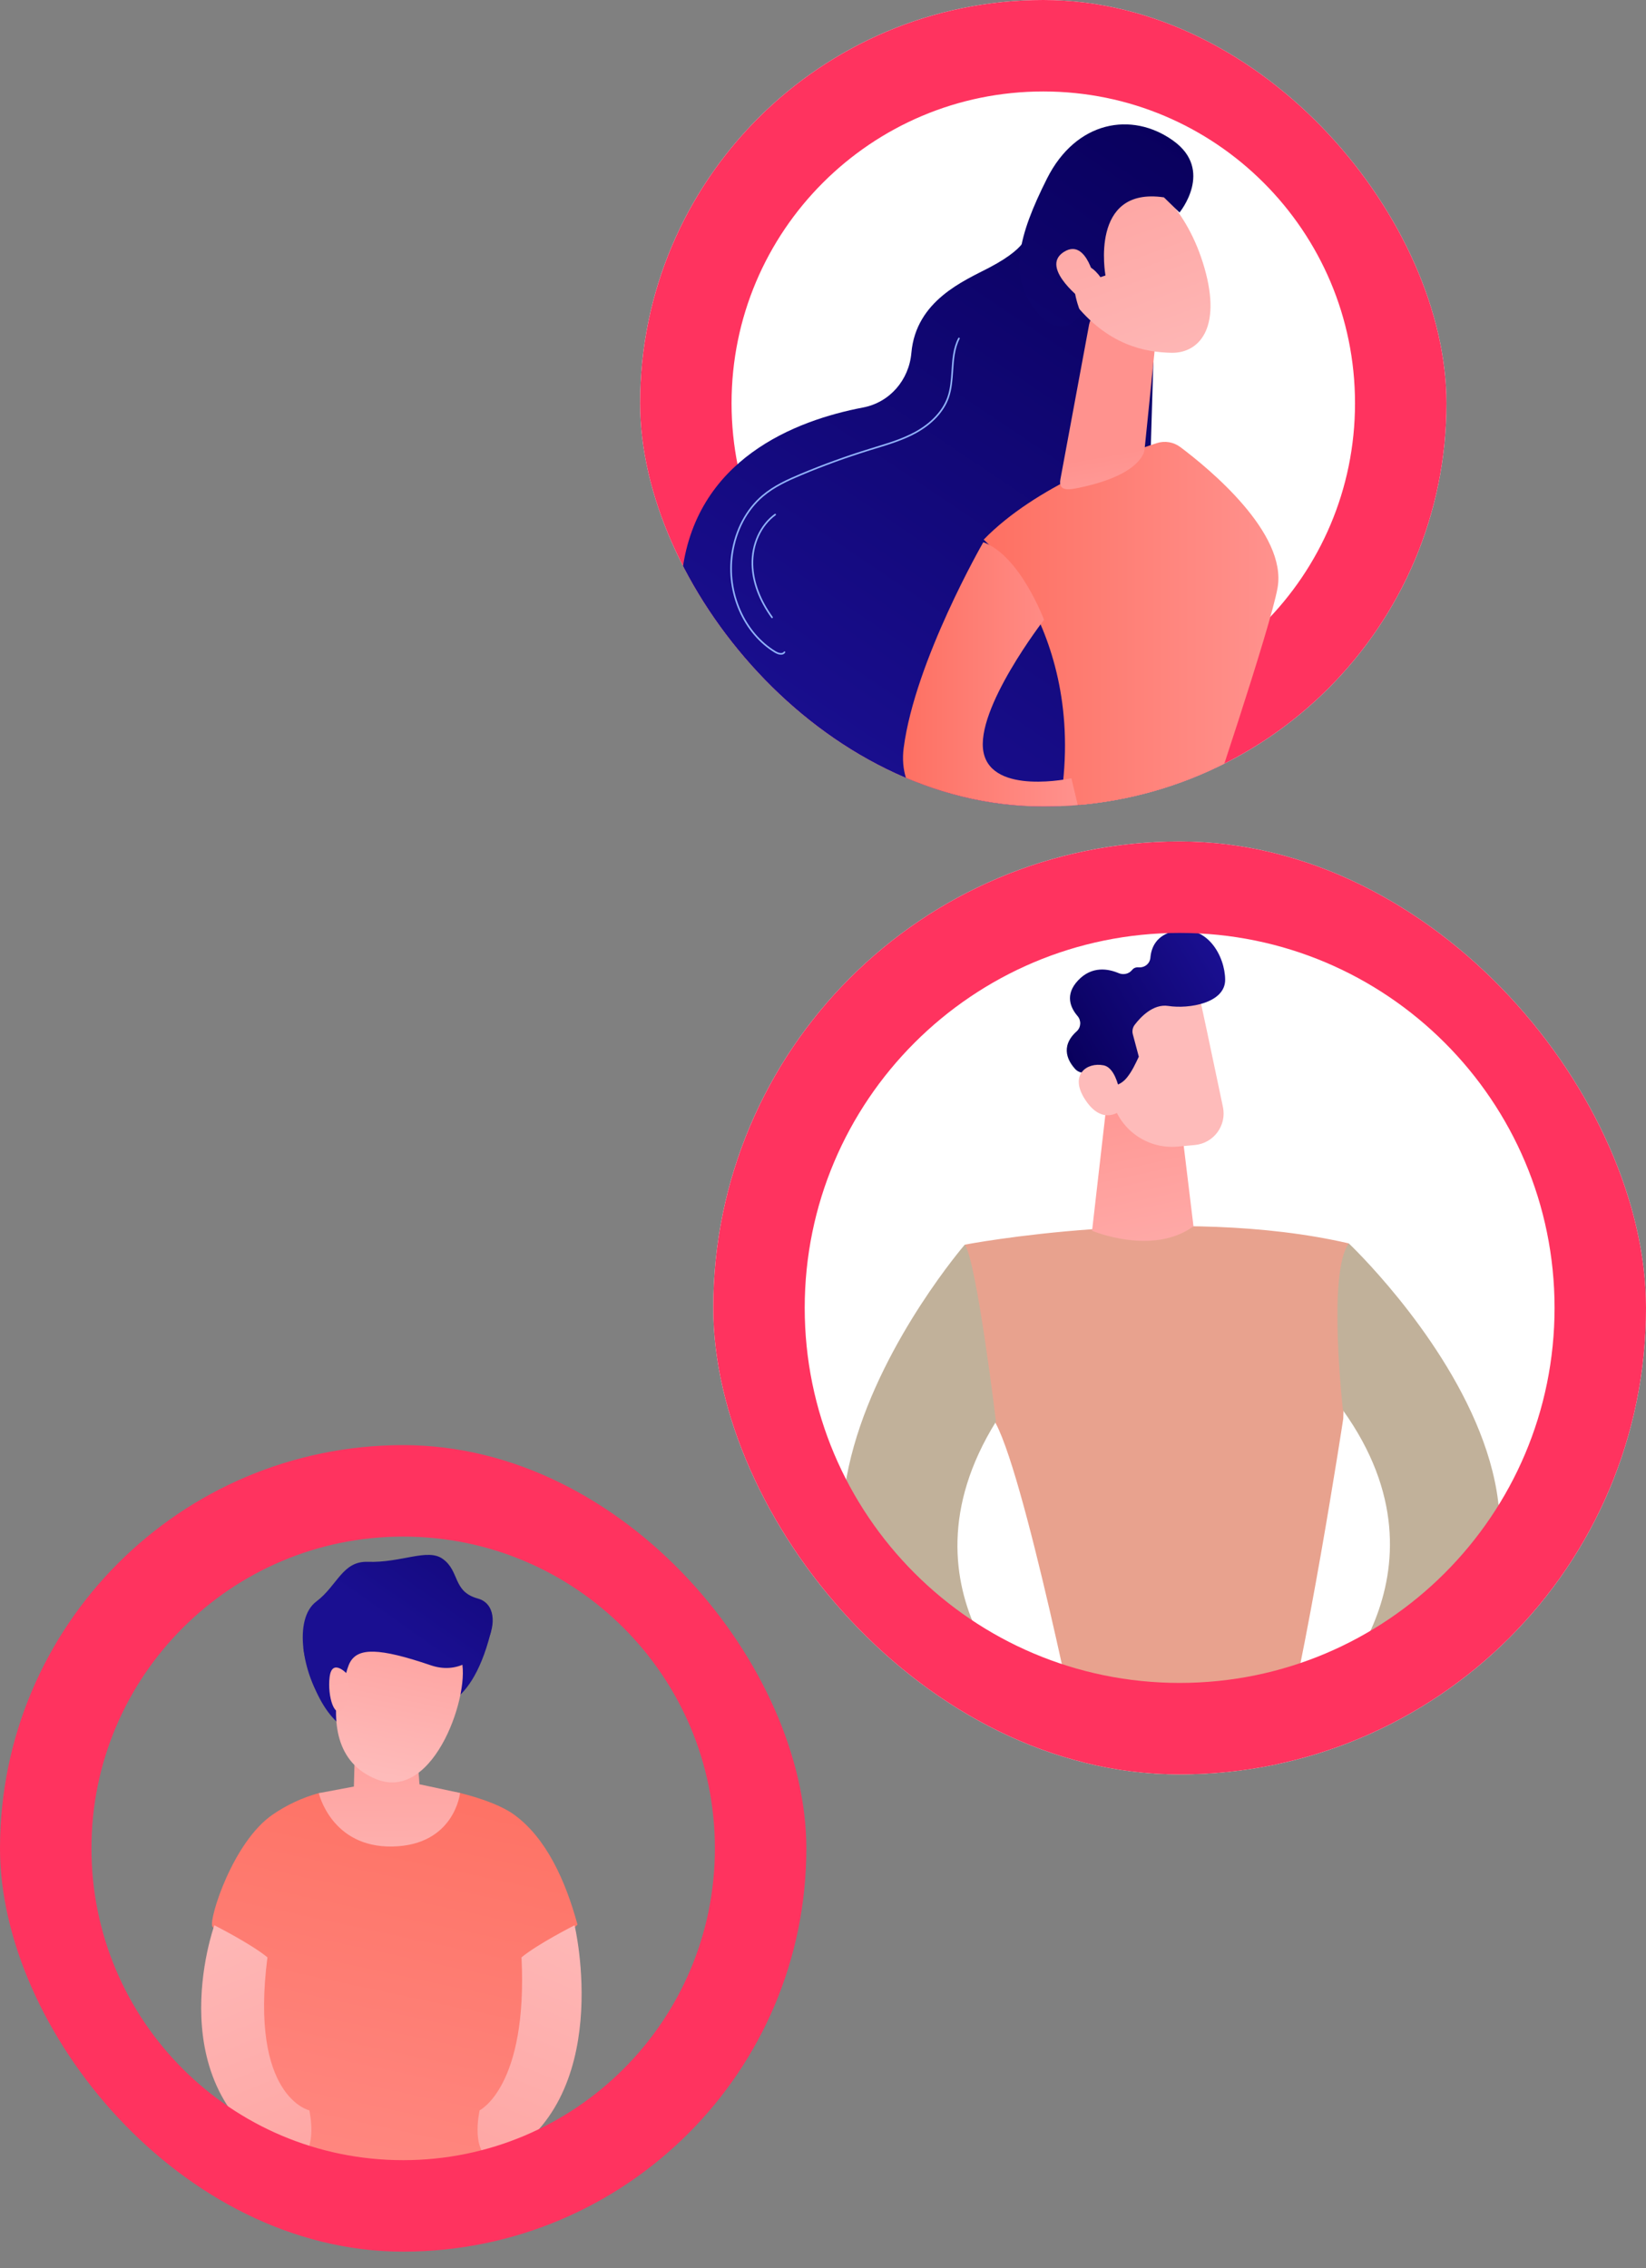
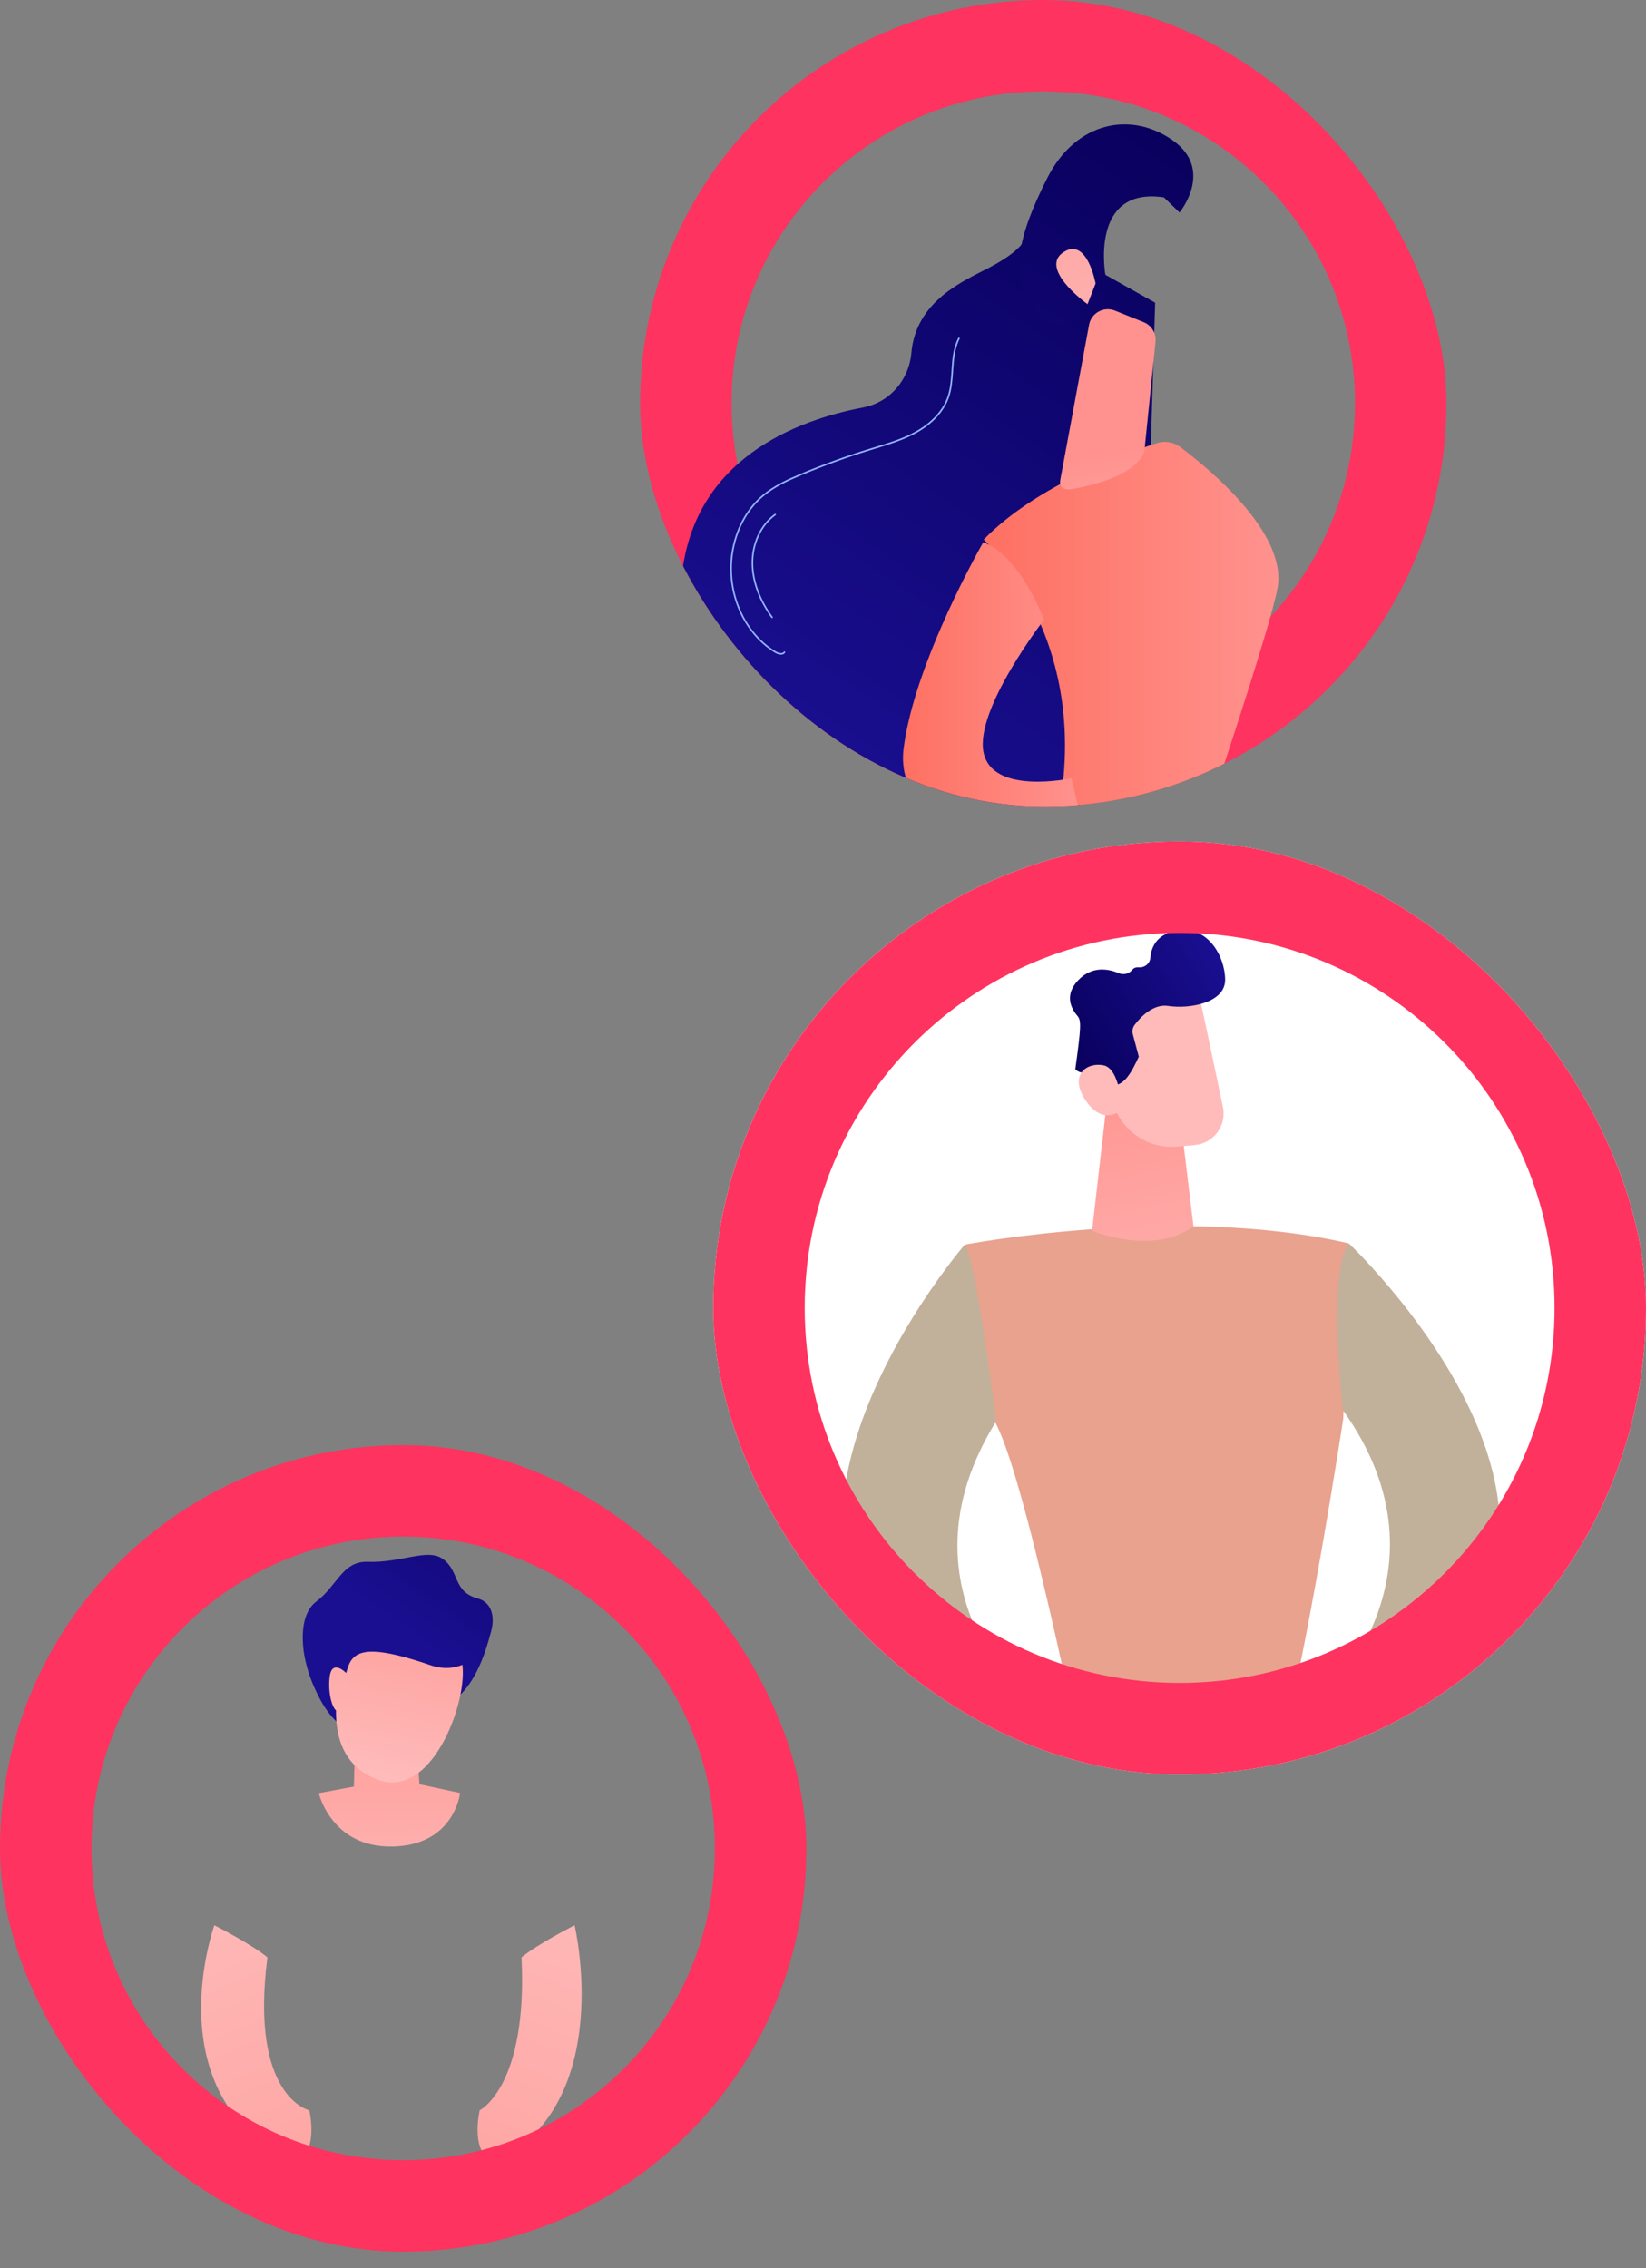
<svg xmlns="http://www.w3.org/2000/svg" width="90" height="124" viewBox="0 0 90 124" fill="none">
  <rect x="0" y="0" width="90" height="124" fill="#808080" stroke="none" />
  <g clip-path="url(#clip0_8_128)">
-     <rect x="35" width="44.089" height="44.089" rx="22.045" fill="white" />
    <path d="M76.589 22.045C76.589 32.839 67.839 41.589 57.045 41.589C46.25 41.589 37.5 32.839 37.5 22.045C37.5 11.25 46.25 2.5 57.045 2.5C67.839 2.5 76.589 11.25 76.589 22.045Z" stroke="#FF335F" stroke-width="5" />
    <path d="M56.123 12.603C56.123 12.603 56.53 13.351 54.095 14.628C52.737 15.341 50.084 16.417 49.832 19.293C49.701 20.777 48.65 22 47.185 22.278C43.539 22.971 37.956 25.077 37.278 31.476C36.761 36.36 39.305 38.115 41.927 38.66C43.853 39.06 45.189 40.872 44.871 42.814C44.567 44.676 45.195 46.794 48.459 48.37C55.773 51.902 62.487 38.884 62.487 38.884L63.161 16.548L56.123 12.603Z" fill="url(#paint0_linear_8_128)" />
    <path d="M57.844 44.584C59.79 34.787 53.786 29.499 53.786 29.499C56.63 26.568 61.463 24.804 63.252 24.224C63.691 24.082 64.169 24.163 64.538 24.44C66.133 25.637 70.367 29.127 69.858 32.116C69.491 34.268 65.835 45.076 65.835 45.076C65.835 45.076 62.167 46.976 57.844 44.584Z" fill="url(#paint1_linear_8_128)" />
    <path d="M59.551 17.74L57.985 26.18C57.833 26.924 58.501 26.779 59.242 26.612C60.455 26.338 62.012 25.808 62.504 24.839C62.554 24.741 62.577 24.63 62.588 24.52L63.182 18.685C63.229 18.222 62.964 17.784 62.532 17.611L60.962 16.981C60.358 16.738 59.681 17.102 59.551 17.74Z" fill="url(#paint2_linear_8_128)" />
-     <path d="M62.849 9.979C62.849 9.979 64.882 11.252 65.856 14.643C66.831 18.033 65.489 19.31 64.066 19.286C62.643 19.261 60.568 18.895 58.695 16.505C56.823 14.114 60.19 8.431 62.849 9.979Z" fill="url(#paint3_linear_8_128)" />
    <path d="M60.446 15.06C60.446 15.06 59.544 10.184 63.64 10.789L64.494 11.617C64.494 11.617 66.406 9.302 64.141 7.685C61.875 6.068 58.832 6.611 57.249 9.759C55.667 12.907 55.13 15.098 56.617 16.966C58.104 18.834 59.113 17.15 59.113 17.15C59.113 17.15 58.403 15.513 58.917 14.781C59.432 14.049 60.169 15.152 60.169 15.152L60.446 15.06Z" fill="url(#paint4_linear_8_128)" />
    <path d="M59.904 15.5C59.904 15.5 59.455 12.991 58.193 13.758C56.931 14.525 58.741 16.097 59.464 16.628L59.904 15.5Z" fill="url(#paint5_linear_8_128)" />
    <path d="M53.764 29.643C53.764 29.643 50.033 36.115 49.411 40.891C48.789 45.667 56.378 47.377 59.049 44.509L58.582 42.544C58.582 42.544 54.258 43.491 53.778 41.131C53.297 38.772 57.085 33.882 57.085 33.882C57.085 33.882 55.771 30.364 53.764 29.643Z" fill="url(#paint6_linear_8_128)" />
    <path d="M42.712 35.79C42.599 35.792 42.471 35.744 42.367 35.681C40.646 34.645 39.668 32.415 39.989 30.26C40.182 28.969 40.779 27.839 41.67 27.079C42.303 26.541 43.063 26.199 43.788 25.895C45.009 25.384 46.269 24.925 47.535 24.535C47.638 24.503 47.742 24.471 47.845 24.439C48.584 24.214 49.349 23.981 50.034 23.607C50.91 23.128 51.537 22.456 51.8 21.714C51.963 21.252 51.996 20.745 52.029 20.254C52.069 19.65 52.11 19.025 52.394 18.481C52.405 18.459 52.431 18.451 52.453 18.462C52.475 18.473 52.483 18.5 52.472 18.522C52.198 19.05 52.157 19.665 52.117 20.26C52.084 20.756 52.05 21.27 51.883 21.743C51.614 22.506 50.972 23.195 50.077 23.684C49.384 24.063 48.615 24.297 47.872 24.524C47.768 24.555 47.664 24.586 47.561 24.619C46.299 25.009 45.041 25.465 43.823 25.976C43.105 26.278 42.351 26.616 41.728 27.146C40.853 27.892 40.267 29.002 40.078 30.273C39.761 32.394 40.722 34.586 42.413 35.605C42.535 35.678 42.766 35.766 42.856 35.63C42.87 35.609 42.897 35.604 42.917 35.617C42.938 35.63 42.943 35.657 42.929 35.678C42.877 35.757 42.799 35.789 42.712 35.79Z" fill="#91B3FA" />
    <path d="M42.214 33.793C42.2 33.793 42.187 33.787 42.178 33.775C41.494 32.828 41.12 31.822 41.096 30.865C41.067 29.743 41.551 28.681 42.359 28.094C42.379 28.08 42.406 28.084 42.42 28.104C42.435 28.124 42.43 28.151 42.41 28.166C41.626 28.736 41.156 29.769 41.184 30.863C41.208 31.802 41.576 32.791 42.249 33.723C42.263 33.743 42.259 33.771 42.239 33.785C42.232 33.791 42.223 33.793 42.214 33.793Z" fill="#91B3FA" />
  </g>
  <g clip-path="url(#clip1_8_128)">
    <rect x="39" y="46" width="51" height="51" rx="25.5" fill="white" />
    <path d="M52.753 68.041C52.753 68.041 64.415 65.808 73.751 67.973L73.446 77.557C73.446 77.557 71.411 90.902 69.751 96.824C69.751 96.824 62.697 98.29 59.242 96.55C59.242 96.55 55.922 79.982 54.299 77.564C54.299 77.564 52.545 71.137 52.753 68.041Z" fill="#E8A28E" />
    <path d="M60.622 59.346L59.712 67.282C59.712 67.282 63.023 68.674 65.257 67.037L64.583 61.479L60.622 59.346Z" fill="url(#paint7_linear_8_128)" />
    <path d="M65.481 54.04C65.52 54.105 66.355 58.065 66.868 60.516C67.08 61.528 66.363 62.499 65.332 62.594L64.389 62.681C62.655 62.84 61.086 61.653 60.766 59.942L59.937 55.499C59.937 55.498 64.536 52.449 65.481 54.04Z" fill="url(#paint8_linear_8_128)" />
-     <path d="M58.918 55.543C58.541 55.104 58.201 54.386 58.948 53.594C59.703 52.793 60.597 52.957 61.167 53.199C61.42 53.306 61.725 53.245 61.895 53.03C61.971 52.934 62.086 52.867 62.26 52.881C62.588 52.907 62.873 52.682 62.901 52.354C62.949 51.791 63.226 51.123 64.21 50.899C66.014 50.488 66.98 52.276 66.989 53.555C66.998 54.833 65.016 55.167 63.88 54.992C63.045 54.863 62.352 55.615 62.042 56.024C61.93 56.172 61.893 56.363 61.941 56.542L62.268 57.767C62.082 58.157 61.9 58.555 61.631 58.892C61.438 59.134 61.221 59.272 60.989 59.334C60.63 58.715 59.68 58.639 59.239 58.639C59.07 58.639 58.911 58.57 58.796 58.447C58.452 58.077 57.905 57.245 58.872 56.377C59.112 56.162 59.128 55.788 58.918 55.543Z" fill="url(#paint9_linear_8_128)" />
+     <path d="M58.918 55.543C58.541 55.104 58.201 54.386 58.948 53.594C59.703 52.793 60.597 52.957 61.167 53.199C61.42 53.306 61.725 53.245 61.895 53.03C61.971 52.934 62.086 52.867 62.26 52.881C62.588 52.907 62.873 52.682 62.901 52.354C62.949 51.791 63.226 51.123 64.21 50.899C66.014 50.488 66.98 52.276 66.989 53.555C66.998 54.833 65.016 55.167 63.88 54.992C63.045 54.863 62.352 55.615 62.042 56.024C61.93 56.172 61.893 56.363 61.941 56.542L62.268 57.767C62.082 58.157 61.9 58.555 61.631 58.892C61.438 59.134 61.221 59.272 60.989 59.334C60.63 58.715 59.68 58.639 59.239 58.639C59.07 58.639 58.911 58.57 58.796 58.447C59.112 56.162 59.128 55.788 58.918 55.543Z" fill="url(#paint9_linear_8_128)" />
    <path d="M61.36 60.644C61.36 60.644 61.248 58.417 60.34 58.237C59.431 58.058 58.479 58.741 59.294 60.05C60.308 61.679 61.36 60.644 61.36 60.644Z" fill="url(#paint10_linear_8_128)" />
    <path d="M52.753 68.041C52.753 68.041 35.196 88.379 56.883 95.237L56.833 93.695C56.833 93.695 48.591 87.17 54.459 77.714C54.459 77.714 53.4 68.947 52.753 68.041Z" fill="#C1B19A" />
    <path d="M56.992 93.844C56.992 93.844 59.709 91.902 60.962 92.479C62.217 93.056 62.247 93.981 62.247 93.981C62.247 93.981 61.67 95.236 60.735 94.957C59.799 94.679 57.66 95.366 56.724 95.088C56.724 95.088 56.376 93.864 56.992 93.844Z" fill="url(#paint11_linear_8_128)" />
    <path d="M73.751 67.974C73.751 67.974 93.347 86.481 72.154 94.739L72.104 93.196C72.104 93.196 79.903 86.147 73.431 77.094C73.431 77.094 72.567 69.556 73.751 67.974Z" fill="#C1B19A" />
    <path d="M71.954 93.356C71.954 93.356 69.118 91.595 67.903 92.253C66.69 92.91 66.72 93.835 66.72 93.835C66.72 93.835 67.377 95.049 68.292 94.711C69.208 94.372 71.387 94.919 72.303 94.58C72.303 94.58 72.571 93.335 71.954 93.356Z" fill="url(#paint12_linear_8_128)" />
    <path d="M87.5 71.5C87.5 84.203 77.203 94.5 64.5 94.5C51.797 94.5 41.5 84.203 41.5 71.5C41.5 58.797 51.797 48.5 64.5 48.5C77.203 48.5 87.5 58.797 87.5 71.5Z" stroke="#FF335F" stroke-width="5" />
  </g>
  <g clip-path="url(#clip2_8_128)">
    <path d="M18.588 88.58C18.557 88.639 16.586 90.089 16.586 90.089C16.586 90.089 17.021 93.202 18.788 94.432C20.731 95.783 23.475 93.319 23.475 93.319C23.475 93.319 25.658 93.838 26.82 89.292C27.086 88.249 25.548 88.161 23.692 88.353C21.299 88.601 18.588 88.58 18.588 88.58Z" fill="url(#paint13_linear_8_128)" />
-     <path d="M14.905 99.201C15.675 98.671 16.528 98.271 17.431 98.025C17.771 97.933 19.603 98.466 20.736 98.44C22.291 98.404 23.874 97.696 25.156 98.016C26.429 98.333 27.471 98.747 28.073 99.175C29.874 100.456 30.932 102.845 31.576 105.211C30.356 106.464 28.82 107.02 28.82 107.02L28.536 118.521L21.736 122L13.974 118.103L14.252 106.865C14.252 106.865 11.787 105.717 11.606 105.299C11.426 104.882 12.73 100.697 14.905 99.201Z" fill="url(#paint14_linear_8_128)" />
    <path d="M11.721 105.249C11.721 105.249 8.418 114.406 15.95 118.17C17.514 117.962 16.913 115.365 16.913 115.365C16.913 115.365 13.64 114.641 14.623 107.002C13.718 106.257 11.721 105.249 11.721 105.249Z" fill="url(#paint15_linear_8_128)" />
    <path d="M31.417 105.249C31.417 105.249 33.69 114.808 27.188 118.17C25.624 117.962 26.226 115.365 26.226 115.365C26.226 115.365 28.863 114.066 28.515 107.002C29.42 106.257 31.417 105.249 31.417 105.249Z" fill="url(#paint16_linear_8_128)" />
    <path d="M17.431 98.026C17.431 98.026 18.118 101.004 21.455 100.942C24.853 100.88 25.156 98.016 25.156 98.016L22.936 97.541L22.751 95.068L19.412 95.315L19.35 97.665L17.431 98.026Z" fill="url(#paint17_linear_8_128)" />
    <path d="M19.88 88.06C19.88 88.06 16.054 95.472 20.593 97.27C23.795 98.539 25.802 92.348 25.203 90.672C24.278 88.079 23.668 88.387 23.668 88.387L19.88 88.06Z" fill="url(#paint18_linear_8_128)" />
    <path d="M26.124 87.385C28.014 87.905 26.399 92.005 23.553 91.035C20.707 90.066 19.588 90.08 19.145 90.862C18.701 91.643 18.606 94.418 17.644 93.047C16.589 91.543 16 88.524 17.294 87.551C18.45 86.681 18.72 85.333 20.106 85.38C21.947 85.442 23.37 84.626 24.201 85.215C25.155 85.89 24.733 87.003 26.124 87.385Z" fill="url(#paint19_linear_8_128)" />
    <path d="M18.97 91.499C18.97 91.499 18.154 90.621 18.023 91.679C17.892 92.737 18.312 94.1 18.803 93.353C19.295 92.606 18.97 91.499 18.97 91.499Z" fill="url(#paint20_linear_8_128)" />
    <path d="M41.589 101.045C41.589 111.839 32.839 120.589 22.045 120.589C11.25 120.589 2.5 111.839 2.5 101.045C2.5 90.25 11.25 81.5 22.045 81.5C32.839 81.5 41.589 90.25 41.589 101.045Z" stroke="#FF335F" stroke-width="5" />
  </g>
  <defs>
    <linearGradient id="paint0_linear_8_128" x1="65.984" y1="10.294" x2="44.223" y2="42.694" gradientUnits="userSpaceOnUse">
      <stop stop-color="#09005D" />
      <stop offset="1" stop-color="#1A0F91" />
    </linearGradient>
    <linearGradient id="paint1_linear_8_128" x1="53.786" y1="34.974" x2="69.9" y2="34.974" gradientUnits="userSpaceOnUse">
      <stop stop-color="#FE7062" />
      <stop offset="1" stop-color="#FF928E" />
    </linearGradient>
    <linearGradient id="paint2_linear_8_128" x1="62.742" y1="34.959" x2="60.977" y2="24.774" gradientUnits="userSpaceOnUse">
      <stop stop-color="#FEBBBA" />
      <stop offset="1" stop-color="#FF928E" />
    </linearGradient>
    <linearGradient id="paint3_linear_8_128" x1="64.793" y1="22.545" x2="56.195" y2="-0.858" gradientUnits="userSpaceOnUse">
      <stop stop-color="#FEBBBA" />
      <stop offset="1" stop-color="#FF928E" />
    </linearGradient>
    <linearGradient id="paint4_linear_8_128" x1="63.653" y1="6.504" x2="40.924" y2="40.346" gradientUnits="userSpaceOnUse">
      <stop stop-color="#09005D" />
      <stop offset="1" stop-color="#1A0F91" />
    </linearGradient>
    <linearGradient id="paint5_linear_8_128" x1="61.993" y1="23.573" x2="53.396" y2="0.171" gradientUnits="userSpaceOnUse">
      <stop stop-color="#FEBBBA" />
      <stop offset="1" stop-color="#FF928E" />
    </linearGradient>
    <linearGradient id="paint6_linear_8_128" x1="49.375" y1="37.775" x2="59.049" y2="37.775" gradientUnits="userSpaceOnUse">
      <stop stop-color="#FE7062" />
      <stop offset="1" stop-color="#FF928E" />
    </linearGradient>
    <linearGradient id="paint7_linear_8_128" x1="64.714" y1="76.226" x2="60.698" y2="57.691" gradientUnits="userSpaceOnUse">
      <stop stop-color="#FEBBBA" />
      <stop offset="1" stop-color="#FF928E" />
    </linearGradient>
    <linearGradient id="paint8_linear_8_128" x1="510.804" y1="-379.819" x2="517.952" y2="-386.822" gradientUnits="userSpaceOnUse">
      <stop stop-color="#FEBBBA" />
      <stop offset="1" stop-color="#FF928E" />
    </linearGradient>
    <linearGradient id="paint9_linear_8_128" x1="58.179" y1="57.505" x2="66.787" y2="52.386" gradientUnits="userSpaceOnUse">
      <stop stop-color="#09005D" />
      <stop offset="1" stop-color="#1A0F91" />
    </linearGradient>
    <linearGradient id="paint10_linear_8_128" x1="509.789" y1="-380.853" x2="516.936" y2="-387.856" gradientUnits="userSpaceOnUse">
      <stop stop-color="#FEBBBA" />
      <stop offset="1" stop-color="#FF928E" />
    </linearGradient>
    <linearGradient id="paint11_linear_8_128" x1="61.867" y1="91.92" x2="52.271" y2="100.674" gradientUnits="userSpaceOnUse">
      <stop stop-color="#FEBBBA" />
      <stop offset="1" stop-color="#FF928E" />
    </linearGradient>
    <linearGradient id="paint12_linear_8_128" x1="67.822" y1="92.18" x2="73.556" y2="97.552" gradientUnits="userSpaceOnUse">
      <stop stop-color="#FEBBBA" />
      <stop offset="1" stop-color="#FF928E" />
    </linearGradient>
    <linearGradient id="paint13_linear_8_128" x1="30.358" y1="77.951" x2="22.279" y2="89.432" gradientUnits="userSpaceOnUse">
      <stop stop-color="#09005D" />
      <stop offset="1" stop-color="#1A0F91" />
    </linearGradient>
    <linearGradient id="paint14_linear_8_128" x1="23.731" y1="95.119" x2="16.316" y2="129.635" gradientUnits="userSpaceOnUse">
      <stop stop-color="#FE7062" />
      <stop offset="1" stop-color="#FF928E" />
    </linearGradient>
    <linearGradient id="paint15_linear_8_128" x1="10.034" y1="102.787" x2="22.956" y2="134.003" gradientUnits="userSpaceOnUse">
      <stop stop-color="#FEBBBA" />
      <stop offset="1" stop-color="#FF928E" />
    </linearGradient>
    <linearGradient id="paint16_linear_8_128" x1="32.943" y1="102.72" x2="20.02" y2="133.936" gradientUnits="userSpaceOnUse">
      <stop stop-color="#FEBBBA" />
      <stop offset="1" stop-color="#FF928E" />
    </linearGradient>
    <linearGradient id="paint17_linear_8_128" x1="21.378" y1="105.364" x2="21.206" y2="90.404" gradientUnits="userSpaceOnUse">
      <stop stop-color="#FEBBBA" />
      <stop offset="1" stop-color="#FF928E" />
    </linearGradient>
    <linearGradient id="paint18_linear_8_128" x1="20.88" y1="97.06" x2="23.502" y2="84.297" gradientUnits="userSpaceOnUse">
      <stop stop-color="#FEBBBA" />
      <stop offset="1" stop-color="#FF928E" />
    </linearGradient>
    <linearGradient id="paint19_linear_8_128" x1="30.689" y1="76.204" x2="21.598" y2="89.123" gradientUnits="userSpaceOnUse">
      <stop stop-color="#09005D" />
      <stop offset="1" stop-color="#1A0F91" />
    </linearGradient>
    <linearGradient id="paint20_linear_8_128" x1="19.142" y1="98.755" x2="17.262" y2="78.425" gradientUnits="userSpaceOnUse">
      <stop stop-color="#FEBBBA" />
      <stop offset="1" stop-color="#FF928E" />
    </linearGradient>
    <clipPath id="clip0_8_128">
      <rect x="35" width="44.089" height="44.089" rx="22.045" fill="white" />
    </clipPath>
    <clipPath id="clip1_8_128">
      <rect x="39" y="46" width="51" height="51" rx="25.5" fill="white" />
    </clipPath>
    <clipPath id="clip2_8_128">
      <rect y="79" width="44.089" height="44.089" rx="22.045" fill="white" />
    </clipPath>
  </defs>
</svg>